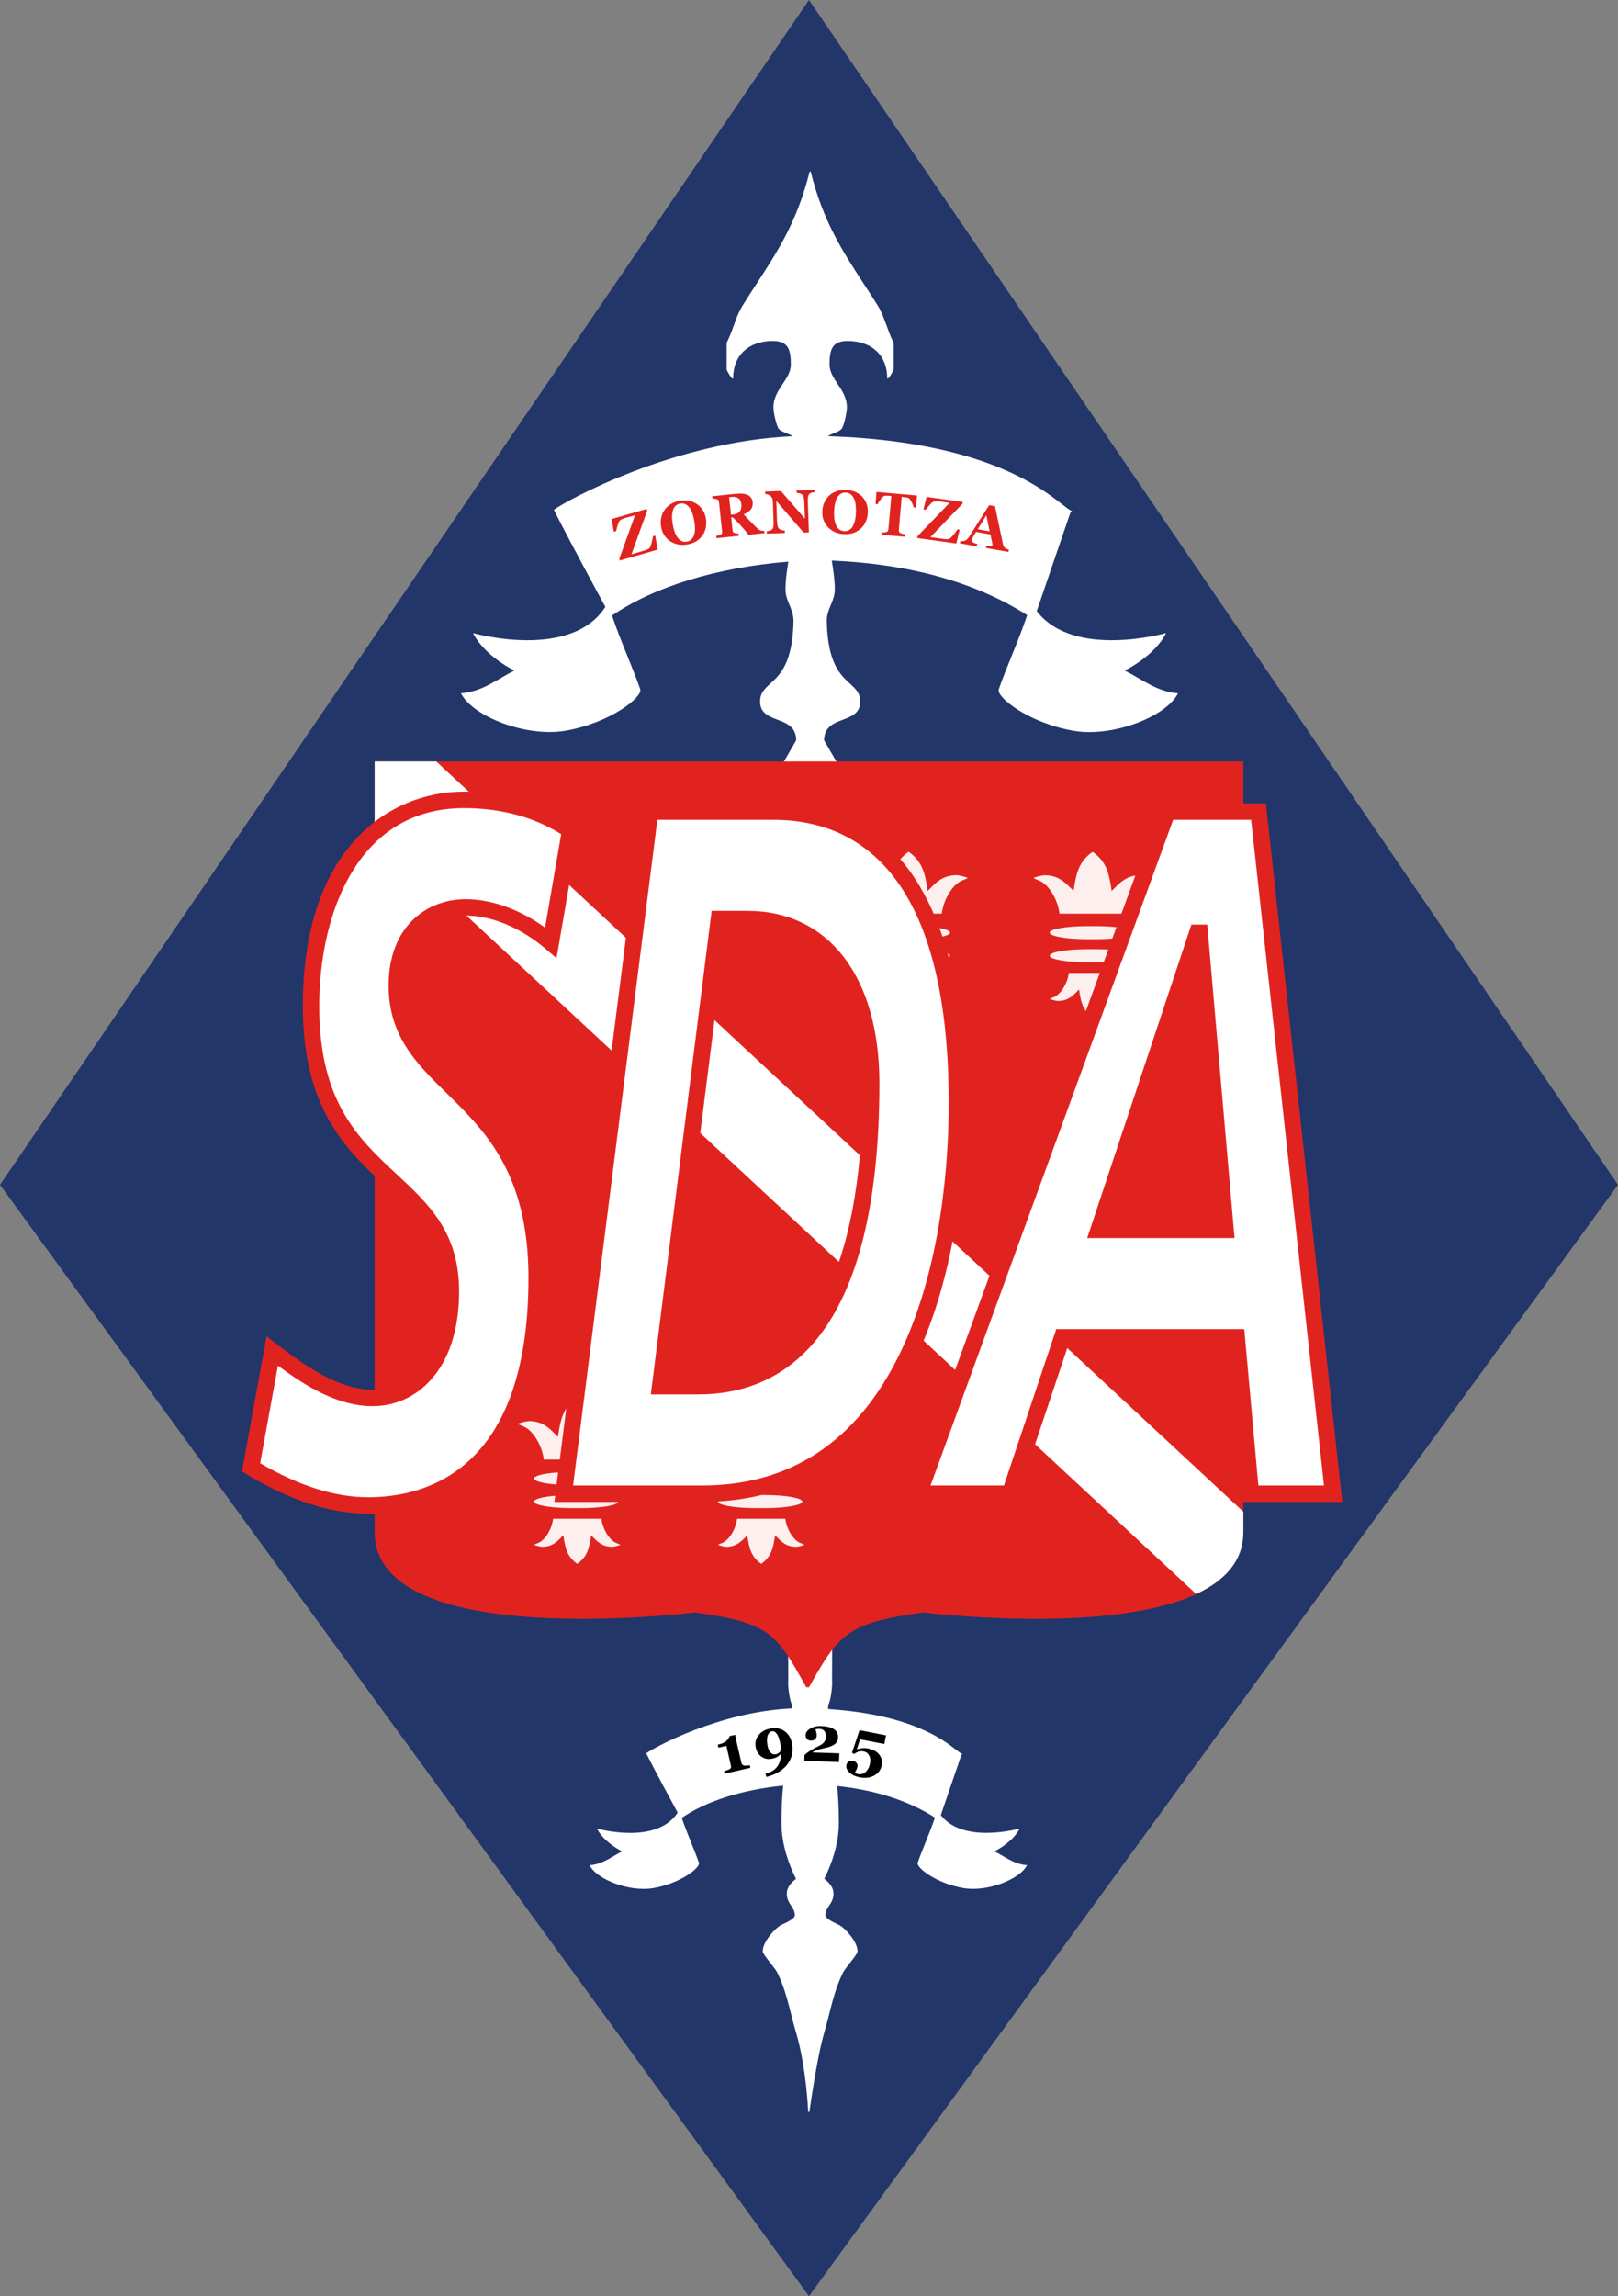
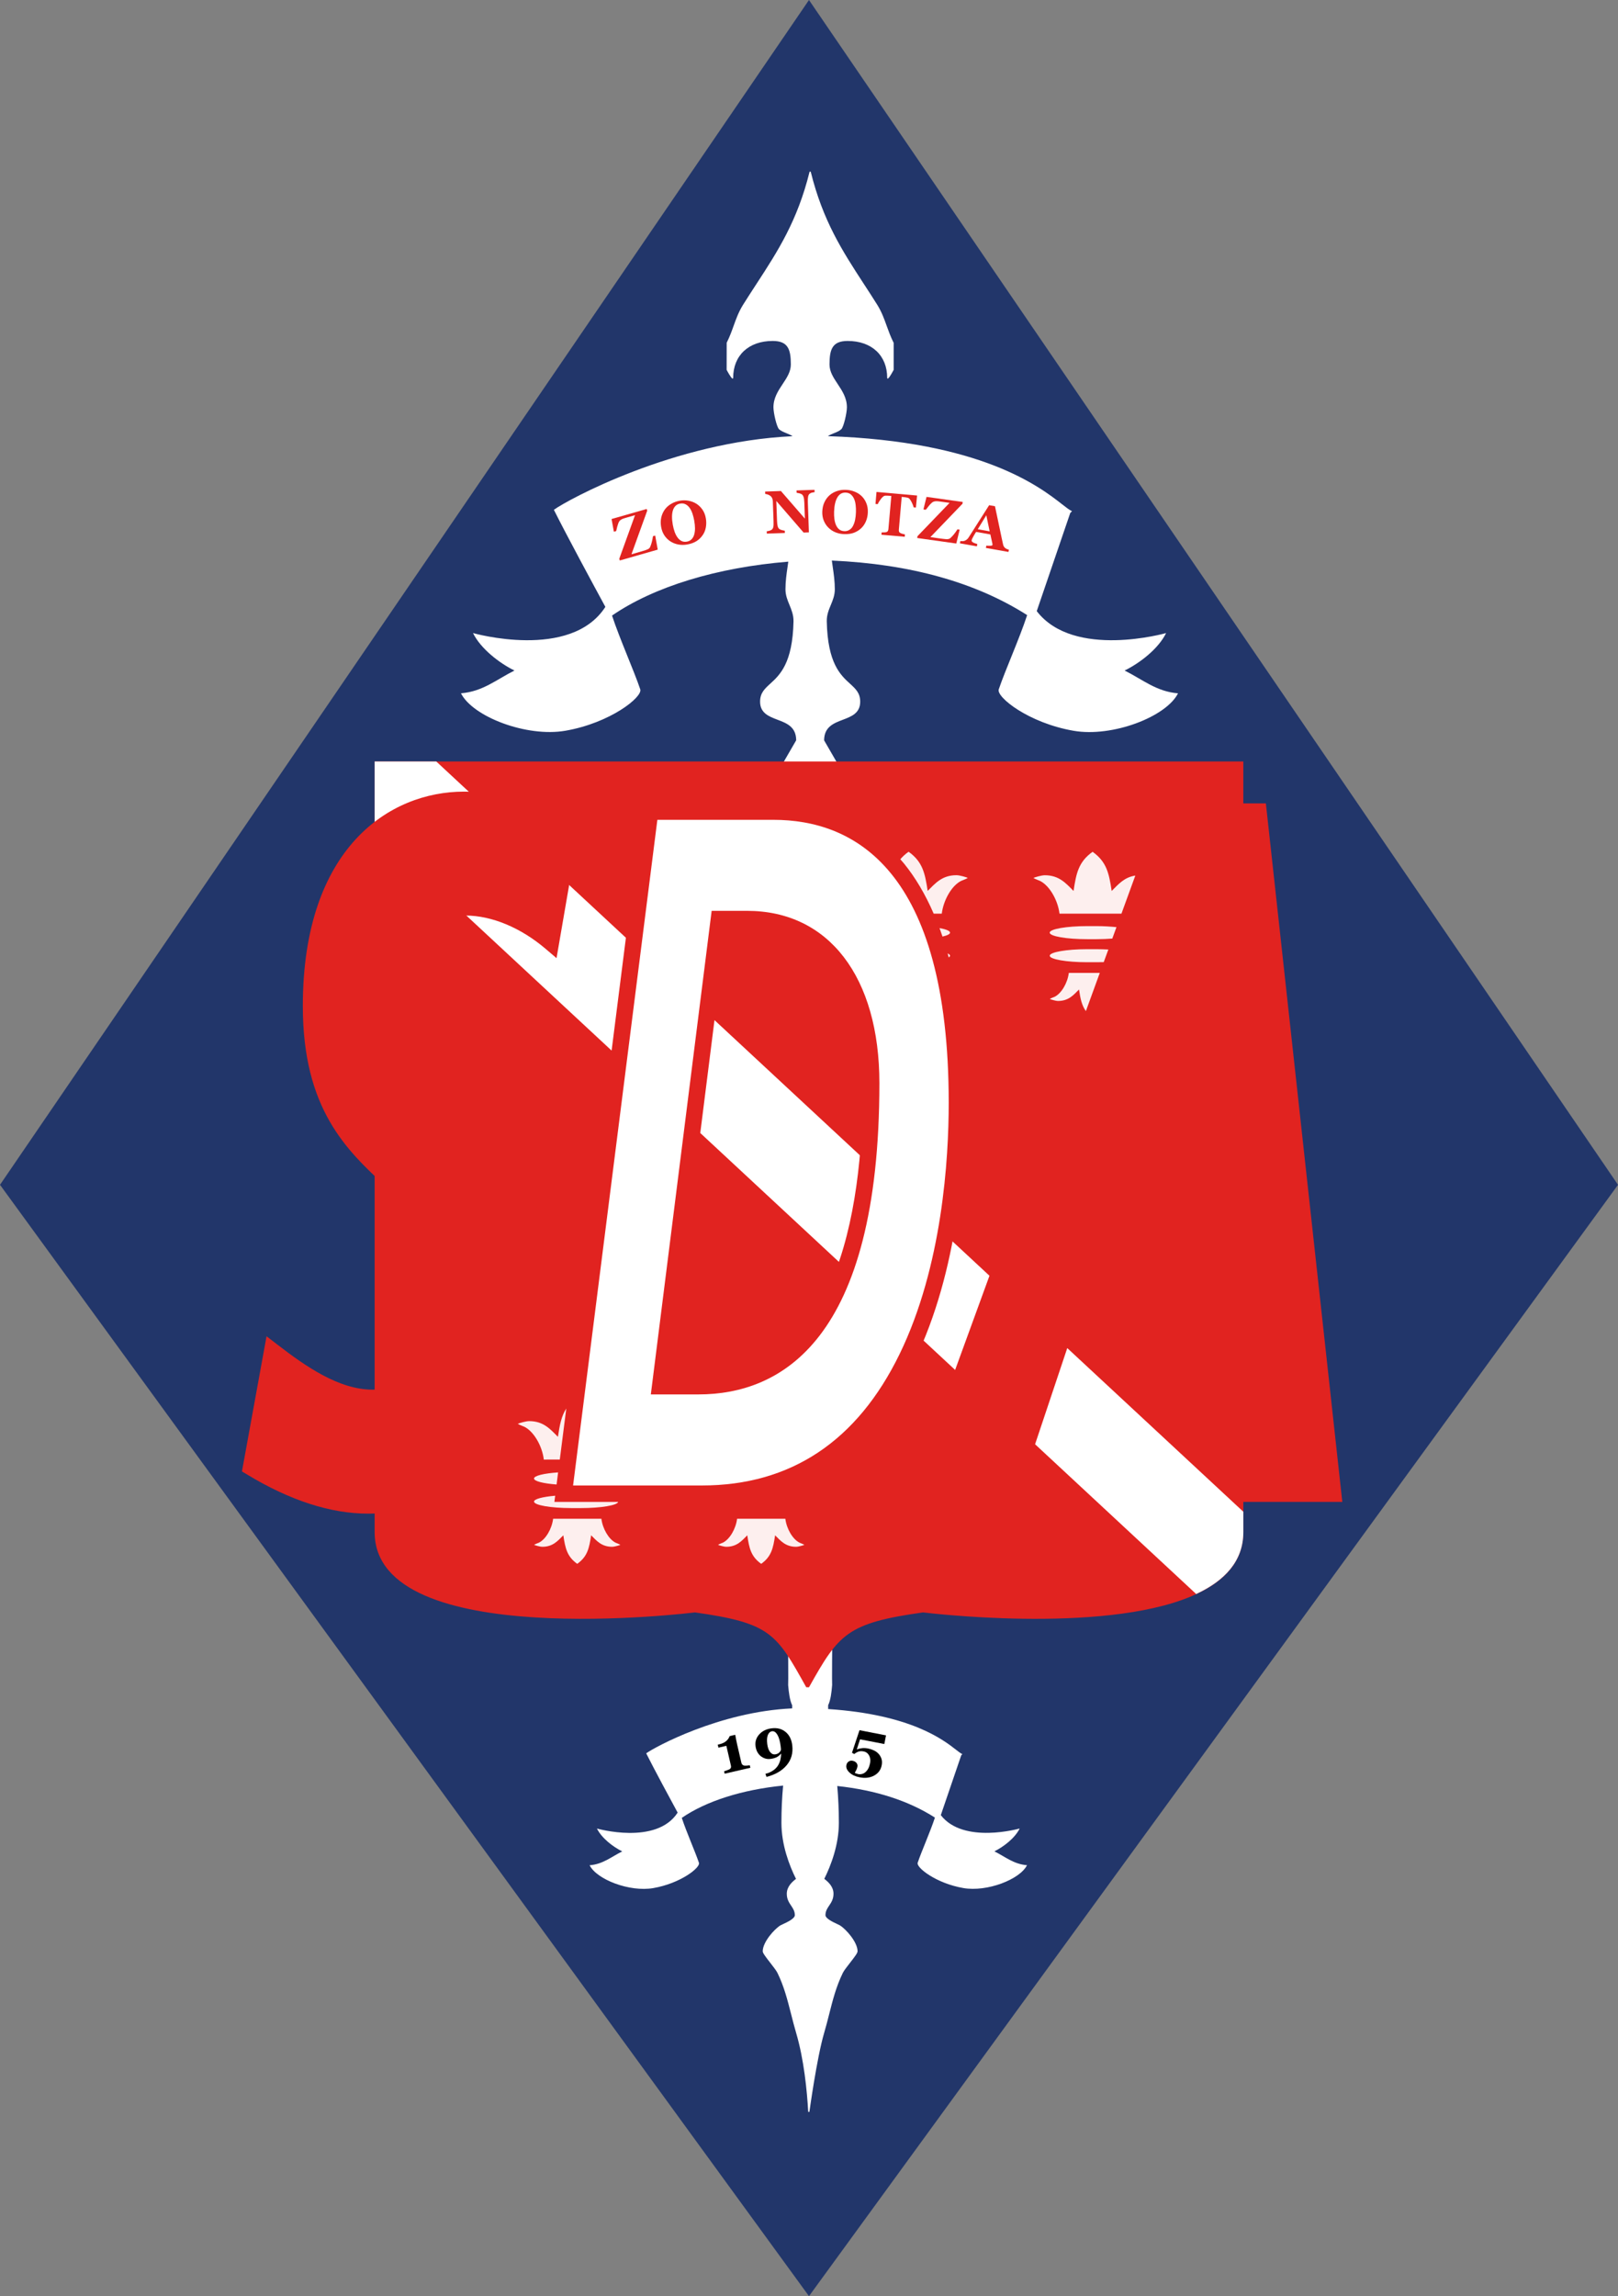
<svg xmlns="http://www.w3.org/2000/svg" xmlns:ns1="http://sodipodi.sourceforge.net/DTD/sodipodi-0.dtd" xmlns:ns2="http://www.inkscape.org/namespaces/inkscape" viewBox="15.17 21.99 533.48 756.95" fill="none" version="1.1" id="svg275" ns1:docname="Logo SD Amorebieta.svg" ns2:version="1.2 (dc2aeda, 2022-05-15)">
  <rect x="15.17" y="21.99" width="533.48" height="756.95" fill="#808080" stroke="none" />
  <g id="g1236">
    <path d="M 281.904,21.99 548.653,412.576 281.904,778.942 15.17,412.576 Z" fill="#22366a" id="path182" style="stroke-width:0.151" />
  </g>
  <defs id="defs273" />
  <g id="g1330">
    <path d="m 385.982,243.039 c 4.959,-2.433 11.142,-7.16 13.668,-12.351 0,0 -30.436,8.678 -42.648,-7.237 l 11.05,-32.358 0.588,-0.588 -0.232,-0.109 c -0.713,-0.356 -1.705,-1.115 -3.053,-2.169 -7.345,-5.734 -26.623,-20.781 -77.221,-22.455 0.573,-0.387 1.286,-0.682 1.983,-0.961 0.977,-0.387 1.891,-0.775 2.479,-1.363 0.744,-0.744 1.814,-5.3 1.814,-7.191 0,-3.084 -1.55,-5.424 -3.053,-7.687 -1.379,-2.077 -2.681,-4.044 -2.681,-6.431 0,-5.021 0.945,-7.749 5.982,-7.749 7.919,0 13.033,4.774 13.033,12.165 v 0.077 l 0.093,0.155 h 0.108 c 0.419,0 1.937,-2.852 1.937,-2.883 v -8.818 l -0.016,-0.093 c -1.023,-2.046 -1.673,-3.874 -2.309,-5.64 -0.806,-2.247 -1.566,-4.37 -2.991,-6.726 -1.55,-2.479 -3.099,-4.866 -4.602,-7.16 -6.912,-10.616 -13.436,-20.657 -17.435,-36.883 h -0.372 c -3.998,16.225 -10.522,26.267 -17.434,36.883 -1.503,2.309 -3.053,4.68 -4.603,7.16 -1.425,2.356 -2.184,4.479 -2.99,6.726 -0.635,1.767 -1.287,3.595 -2.309,5.64 l -0.015,8.911 c 0,0.031 1.519,2.883 1.937,2.883 l 0.14,-0.016 0.077,-0.171 v -0.046 c 0,-7.392 5.114,-12.165 13.033,-12.165 5.021,0 5.982,2.728 5.982,7.749 0,2.387 -1.302,4.354 -2.681,6.431 -1.503,2.262 -3.053,4.603 -3.053,7.687 0,1.906 1.07,6.447 1.814,7.191 0.588,0.588 1.519,0.961 2.479,1.363 0.713,0.295 1.441,0.589 2.015,0.977 -39.238,1.813 -74.323,21.076 -78.57,24.175 l -0.124,0.093 0.062,0.14 c 4.044,8.104 13.187,25.012 16.907,31.862 -11.468,17.806 -43.64,8.631 -43.64,8.631 2.541,5.176 8.709,9.918 13.668,12.351 -5.95,2.976 -10.475,6.943 -17.635,7.501 3.859,7.718 21.618,14.551 34.403,12.351 14.83,-2.557 25.585,-11.142 24.702,-13.668 -2.108,-6.245 -6.726,-16.504 -9.299,-24.3 13.87,-9.562 34.667,-15.869 58.114,-17.775 -0.077,0.589 -0.155,1.162 -0.248,1.767 -0.341,2.325 -0.682,4.727 -0.682,7.33 0,1.968 0.666,3.595 1.317,5.16 0.666,1.627 1.364,3.316 1.333,5.424 -0.279,13.808 -4.541,17.697 -7.656,20.534 -1.875,1.72 -3.363,3.068 -3.363,5.935 0,3.781 2.914,4.881 5.719,5.951 3.021,1.146 6.167,2.325 6.183,6.787 l -4.835,8.353 c -0.791,1.642 0.14,95.074 1.348,207.798 0.558,52.566 1.007,94.083 0.837,95.306 0.201,2.356 0.511,4.975 1.317,6.649 v 1.038 c -23.974,1.085 -45.421,12.847 -48.025,14.753 l -0.093,0.062 0.047,0.093 c 2.479,4.959 8.058,15.28 10.321,19.449 -7.004,10.848 -26.608,5.254 -26.608,5.254 1.55,3.161 5.316,6.044 8.337,7.531 -3.626,1.813 -6.384,4.231 -10.754,4.572 2.355,4.711 13.187,8.879 20.982,7.531 9.051,-1.565 15.606,-6.787 15.063,-8.337 -1.286,-3.812 -4.091,-10.058 -5.656,-14.815 8.058,-5.548 19.944,-9.299 33.412,-10.647 -0.372,3.983 -0.558,8.059 -0.558,12.289 0,7.253 2.588,14.025 4.804,18.473 -1.441,1.1 -3.037,2.65 -3.037,4.912 0,1.767 0.729,2.867 1.425,3.905 0.635,0.945 1.224,1.829 1.224,3.146 0,1.131 -2.526,2.309 -3.89,2.944 -0.356,0.171 -0.666,0.31 -0.868,0.419 -1.999,1.224 -5.827,5.5 -5.827,8.541 0,0.569 0.945,1.825 2.51,3.828 0.992,1.269 2.015,2.585 2.356,3.312 2.154,4.39 3.285,8.853 4.494,13.574 0.512,2.017 1.039,4.112 1.674,6.248 2.573,8.754 3.564,18.955 3.967,25.97 l 0.387,0.02 c 0.031,-0.172 2.449,-17.838 4.851,-25.99 0.635,-2.155 1.162,-4.231 1.673,-6.248 1.193,-4.721 2.34,-9.17 4.494,-13.574 0.341,-0.727 1.364,-2.043 2.356,-3.312 1.566,-2.003 2.51,-3.26 2.51,-3.828 0,-3.041 -3.827,-7.317 -5.827,-8.557 -0.202,-0.108 -0.511,-0.248 -0.867,-0.419 -1.364,-0.635 -3.89,-1.813 -3.89,-2.944 0,-1.318 0.589,-2.216 1.224,-3.146 0.698,-1.053 1.425,-2.138 1.425,-3.905 0,-2.262 -1.596,-3.812 -3.037,-4.912 2.201,-4.448 4.805,-11.22 4.805,-18.473 0,-4.169 -0.186,-8.198 -0.527,-12.134 12.629,1.364 23.447,4.82 32.202,10.414 -1.565,4.758 -4.401,11.065 -5.687,14.893 -0.542,1.55 6.013,6.772 15.063,8.338 7.795,1.348 18.627,-2.82 20.983,-7.532 -4.37,-0.34 -7.129,-2.758 -10.755,-4.571 3.021,-1.488 6.787,-4.37 8.337,-7.532 0,0 -18.534,5.285 -26.004,-4.401 l 6.741,-19.743 0.372,-0.372 -0.171,-0.077 c -0.434,-0.217 -1.039,-0.682 -1.86,-1.317 -4.231,-3.316 -14.986,-11.685 -42.229,-13.467 v -1.255 c 0.822,-1.674 1.131,-4.293 1.318,-6.68 -0.155,-1.178 0.279,-42.678 0.836,-95.213 1.209,-112.74 2.139,-206.218 1.333,-207.86 l -4.819,-8.338 c 0.031,-4.463 3.161,-5.64 6.183,-6.787 2.805,-1.069 5.718,-2.154 5.718,-5.951 0,-2.867 -1.488,-4.215 -3.363,-5.935 -3.115,-2.836 -7.377,-6.725 -7.656,-20.534 -0.047,-2.107 0.651,-3.796 1.332,-5.423 0.651,-1.566 1.318,-3.193 1.318,-5.161 0,-2.588 -0.341,-5.005 -0.682,-7.33 -0.108,-0.729 -0.201,-1.426 -0.294,-2.139 25.771,1.116 47.405,7.16 64.39,17.976 -2.557,7.811 -7.237,18.179 -9.36,24.47 -0.883,2.541 9.856,11.111 24.702,13.668 12.785,2.201 30.544,-4.633 34.403,-12.351 -7.129,-0.573 -11.638,-4.54 -17.605,-7.516 z" fill="#ffffff" id="path186" style="stroke-width:0.151" />
    <g id="g594">
      <path d="m 262.579,604.754 -8.477,1.952 -0.186,-0.79 c 0.202,-0.062 0.527,-0.171 0.945,-0.325 0.434,-0.155 0.728,-0.279 0.883,-0.372 0.186,-0.124 0.325,-0.263 0.403,-0.465 0.077,-0.186 0.093,-0.434 0.016,-0.713 l -1.503,-6.524 -2.604,0.604 -0.232,-0.977 0.557,-0.139 c 0.604,-0.14 1.101,-0.326 1.503,-0.558 0.403,-0.233 0.729,-0.465 0.977,-0.729 0.248,-0.263 0.449,-0.511 0.588,-0.759 0.14,-0.248 0.248,-0.465 0.326,-0.651 l 1.813,-0.419 c 0.077,0.45 0.186,0.977 0.294,1.581 0.124,0.604 0.233,1.131 0.341,1.612 l 1.394,6.028 c 0.062,0.248 0.155,0.449 0.31,0.604 0.155,0.155 0.341,0.263 0.558,0.309 0.202,0.047 0.512,0.047 0.945,0.016 0.434,-0.031 0.744,-0.062 0.961,-0.093" fill="#000000" id="path188" style="stroke-width:0.151" />
      <path fill-rule="evenodd" clip-rule="evenodd" d="m 276.386,597.33 c 0.31,2.541 -0.295,4.727 -1.814,6.555 -1.519,1.829 -3.734,3.131 -6.663,3.874 l -0.372,-1.007 1.085,-0.326 c 0.821,-0.356 1.503,-0.759 2.015,-1.209 0.511,-0.45 0.93,-0.961 1.224,-1.519 0.309,-0.573 0.527,-1.162 0.651,-1.767 0.124,-0.604 0.202,-1.224 0.217,-1.86 -0.542,0.62 -1.1,1.039 -1.658,1.287 -0.558,0.232 -1.193,0.403 -1.906,0.48 -0.604,0.078 -1.178,0.031 -1.736,-0.155 -0.558,-0.171 -1.038,-0.45 -1.488,-0.806 -0.434,-0.372 -0.806,-0.837 -1.1,-1.394 -0.295,-0.574 -0.481,-1.193 -0.558,-1.891 -0.186,-1.472 0.232,-2.758 1.24,-3.859 1.008,-1.116 2.371,-1.767 4.06,-1.983 1.829,-0.233 3.363,0.17 4.587,1.178 1.256,1.023 1.983,2.479 2.216,4.401 z m -3.75,1.053 c -0.016,-0.093 -0.016,-0.217 -0.031,-0.356 -0.016,-0.14 -0.031,-0.278 -0.047,-0.403 -0.201,-1.673 -0.573,-2.929 -1.084,-3.766 -0.512,-0.852 -1.085,-1.224 -1.72,-1.146 -0.62,0.077 -1.085,0.48 -1.395,1.209 -0.309,0.729 -0.372,1.72 -0.217,3.006 0.14,1.116 0.45,1.983 0.914,2.604 0.481,0.62 1.039,0.883 1.674,0.806 0.403,-0.046 0.774,-0.171 1.084,-0.372 0.325,-0.201 0.604,-0.542 0.837,-1.023 0,-0.031 -0.015,-0.093 -0.015,-0.171 0.03,-0.139 0.03,-0.248 0,-0.387 z" fill="#000000" id="path190" style="stroke-width:0.151" />
-       <path d="m 291.793,602.879 -11.421,-0.403 0.062,-1.906 c 0.512,-0.496 1.069,-0.93 1.689,-1.333 0.604,-0.403 1.224,-0.744 1.844,-1.054 0.666,-0.325 1.224,-0.604 1.674,-0.852 0.449,-0.263 0.805,-0.527 1.069,-0.821 0.263,-0.264 0.45,-0.558 0.573,-0.883 0.124,-0.326 0.186,-0.682 0.202,-1.085 0.031,-0.899 -0.155,-1.55 -0.558,-1.968 -0.403,-0.419 -0.961,-0.651 -1.658,-0.666 -0.217,-0.015 -0.419,0 -0.62,0.031 -0.186,0.016 -0.387,0.077 -0.604,0.155 0.093,0.325 0.186,0.651 0.279,0.992 0.093,0.341 0.124,0.713 0.108,1.131 -0.015,0.496 -0.217,0.899 -0.573,1.178 -0.372,0.279 -0.837,0.419 -1.379,0.403 -0.527,-0.016 -0.945,-0.202 -1.256,-0.558 -0.294,-0.356 -0.434,-0.775 -0.418,-1.271 0.03,-0.852 0.557,-1.581 1.58,-2.17 1.023,-0.588 2.247,-0.867 3.673,-0.806 1.658,0.062 2.991,0.387 3.983,0.992 1.008,0.605 1.488,1.535 1.441,2.805 -0.015,0.651 -0.171,1.178 -0.465,1.565 -0.279,0.387 -0.698,0.729 -1.224,1.008 -0.48,0.263 -1.007,0.465 -1.596,0.62 -0.573,0.155 -1.193,0.31 -1.844,0.45 -0.698,0.155 -1.318,0.31 -1.845,0.496 -0.511,0.186 -0.976,0.403 -1.394,0.651 v 0.124 l 8.802,0.31" fill="#000000" id="path192" style="stroke-width:0.151" />
      <path d="m 304.729,600.027 c 0.45,0.45 0.791,0.992 1.039,1.658 0.232,0.651 0.279,1.41 0.108,2.262 -0.294,1.519 -1.131,2.65 -2.495,3.379 -1.363,0.744 -2.96,0.93 -4.788,0.573 -1.41,-0.279 -2.541,-0.806 -3.363,-1.596 -0.821,-0.791 -1.162,-1.596 -0.992,-2.433 0.093,-0.496 0.325,-0.868 0.713,-1.147 0.387,-0.279 0.837,-0.372 1.364,-0.263 0.542,0.108 0.961,0.341 1.256,0.713 0.294,0.356 0.403,0.79 0.294,1.271 -0.062,0.341 -0.202,0.713 -0.387,1.1 -0.202,0.387 -0.356,0.682 -0.481,0.883 0.155,0.093 0.341,0.171 0.558,0.248 0.217,0.077 0.419,0.14 0.604,0.171 0.387,0.077 0.791,0.062 1.209,-0.046 0.419,-0.093 0.791,-0.295 1.116,-0.573 0.387,-0.326 0.713,-0.744 0.977,-1.24 0.263,-0.496 0.45,-1.084 0.588,-1.751 0.186,-0.977 0.078,-1.829 -0.325,-2.541 -0.403,-0.729 -1.007,-1.178 -1.829,-1.333 -0.635,-0.124 -1.209,-0.093 -1.689,0.077 -0.481,0.171 -0.945,0.434 -1.364,0.791 l -0.76,-0.419 2.48,-7.439 8.74,1.704 -0.557,2.852 -7.997,-1.55 -1.085,3.332 c 0.419,-0.171 0.945,-0.295 1.566,-0.387 0.635,-0.109 1.332,-0.078 2.138,0.077 0.62,0.124 1.209,0.31 1.767,0.558 0.573,0.232 1.1,0.588 1.596,1.069 z" fill="#000000" id="path194" style="stroke-width:0.151" />
    </g>
    <g id="g604">
      <path d="m 231.198,198.547 0.837,4.633 -12.506,3.58 -0.171,-0.573 5.191,-14.366 -2.913,0.837 c -0.589,0.171 -1.023,0.31 -1.271,0.419 -0.248,0.108 -0.481,0.248 -0.682,0.419 -0.248,0.17 -0.465,0.526 -0.666,1.053 -0.202,0.512 -0.434,1.364 -0.682,2.511 l -0.759,0.217 -0.76,-4.184 11.576,-3.316 0.171,0.573 -5.191,14.366 3.347,-0.961 c 1.054,-0.31 1.751,-0.542 2.108,-0.728 0.356,-0.202 0.588,-0.434 0.697,-0.698 0.233,-0.527 0.434,-1.1 0.574,-1.704 0.155,-0.605 0.279,-1.24 0.372,-1.876" fill="#e12320" id="path196" style="stroke-width:0.151" />
      <path fill-rule="evenodd" clip-rule="evenodd" d="m 244.787,188.056 c 0.775,0.496 1.441,1.147 1.999,1.953 0.557,0.806 0.93,1.767 1.115,2.882 0.171,0.992 0.171,1.968 0,2.929 -0.171,0.961 -0.511,1.814 -1.038,2.573 -0.542,0.791 -1.224,1.457 -2.046,1.984 -0.821,0.527 -1.86,0.899 -3.084,1.115 -0.992,0.171 -1.968,0.171 -2.899,0 -0.945,-0.171 -1.798,-0.511 -2.588,-1.007 -0.775,-0.496 -1.441,-1.147 -1.983,-1.937 -0.543,-0.806 -0.914,-1.736 -1.1,-2.821 -0.202,-1.116 -0.186,-2.154 0.031,-3.131 0.217,-0.977 0.62,-1.86 1.162,-2.619 0.543,-0.744 1.24,-1.379 2.093,-1.875 0.852,-0.512 1.782,-0.852 2.805,-1.039 1.023,-0.186 1.999,-0.186 2.96,0 0.945,0.186 1.814,0.512 2.573,0.992 z m -0.744,10.213 c 0.186,-0.635 0.279,-1.333 0.279,-2.092 0,-0.76 -0.093,-1.612 -0.248,-2.541 -0.14,-0.791 -0.341,-1.55 -0.573,-2.278 -0.248,-0.729 -0.543,-1.364 -0.93,-1.906 -0.372,-0.542 -0.821,-0.945 -1.348,-1.209 -0.511,-0.279 -1.116,-0.356 -1.798,-0.233 -1.162,0.202 -1.937,0.914 -2.356,2.123 -0.403,1.209 -0.434,2.805 -0.077,4.82 0.155,0.852 0.356,1.642 0.62,2.387 0.263,0.728 0.588,1.363 0.976,1.875 0.387,0.527 0.837,0.899 1.333,1.146 0.496,0.233 1.069,0.295 1.72,0.186 0.635,-0.108 1.146,-0.372 1.55,-0.775 0.387,-0.403 0.682,-0.899 0.852,-1.503 z" fill="#e12320" id="path198" style="stroke-width:0.151" />
-       <path fill-rule="evenodd" clip-rule="evenodd" d="m 267.276,197.726 -5.285,0.558 c -1.054,-1.302 -1.937,-2.34 -2.635,-3.099 -0.682,-0.759 -1.534,-1.642 -2.557,-2.634 l -0.543,0.062 0.434,4.184 c 0.03,0.233 0.093,0.434 0.186,0.573 0.108,0.155 0.294,0.264 0.542,0.356 0.124,0.047 0.325,0.078 0.589,0.109 0.263,0.03 0.496,0.03 0.698,0.03 l 0.077,0.76 -7.345,0.775 -0.077,-0.76 c 0.186,-0.046 0.434,-0.093 0.728,-0.155 0.31,-0.077 0.527,-0.14 0.651,-0.202 0.232,-0.124 0.387,-0.279 0.449,-0.449 0.062,-0.171 0.093,-0.372 0.062,-0.62 l -1.023,-9.732 c -0.031,-0.232 -0.077,-0.419 -0.171,-0.573 -0.093,-0.155 -0.279,-0.264 -0.558,-0.356 -0.217,-0.062 -0.465,-0.108 -0.759,-0.14 -0.279,-0.031 -0.512,-0.046 -0.682,-0.062 l -0.078,-0.759 7.734,-0.806 c 1.72,-0.186 3.068,-0.047 4.013,0.403 0.961,0.45 1.488,1.209 1.612,2.309 0.093,0.961 -0.093,1.767 -0.589,2.417 -0.496,0.635 -1.286,1.193 -2.386,1.643 0.496,0.527 1.084,1.131 1.736,1.829 0.666,0.697 1.364,1.394 2.077,2.107 0.232,0.233 0.527,0.512 0.914,0.852 0.387,0.326 0.713,0.512 0.992,0.574 0.155,0.031 0.341,0.046 0.573,0.061 0.233,0 0.403,0.016 0.496,0 z m -7.687,-9.561 c -0.093,-0.914 -0.434,-1.566 -0.992,-1.937 -0.558,-0.372 -1.302,-0.512 -2.262,-0.403 l -0.76,0.077 0.604,5.78 0.744,-0.077 c 0.945,-0.093 1.658,-0.434 2.139,-0.977 0.465,-0.557 0.635,-1.379 0.527,-2.463 z" fill="#e12320" id="path200" style="stroke-width:0.151" />
      <path d="m 283.764,184.228 c -0.186,0.031 -0.434,0.062 -0.775,0.14 -0.341,0.062 -0.635,0.202 -0.899,0.419 -0.232,0.186 -0.403,0.496 -0.48,0.93 -0.077,0.434 -0.108,1.054 -0.077,1.875 l 0.341,9.903 -1.736,0.062 -9.004,-10.415 0.233,6.509 c 0.03,0.806 0.108,1.425 0.217,1.844 0.124,0.419 0.309,0.713 0.558,0.899 0.186,0.14 0.465,0.248 0.852,0.356 0.387,0.108 0.697,0.155 0.93,0.186 l 0.031,0.759 -5.951,0.202 -0.031,-0.759 c 0.248,-0.031 0.543,-0.078 0.868,-0.171 0.325,-0.093 0.604,-0.217 0.821,-0.387 0.248,-0.202 0.403,-0.481 0.481,-0.868 0.093,-0.387 0.108,-1.038 0.077,-1.937 l -0.233,-6.555 c -0.015,-0.326 -0.077,-0.635 -0.186,-0.914 -0.108,-0.295 -0.279,-0.527 -0.496,-0.729 -0.232,-0.217 -0.511,-0.372 -0.806,-0.496 -0.294,-0.124 -0.635,-0.217 -1.023,-0.263 l -0.031,-0.775 5.207,-0.186 7.903,9.113 -0.186,-5.254 c -0.031,-0.837 -0.108,-1.457 -0.233,-1.845 -0.124,-0.403 -0.31,-0.697 -0.558,-0.899 -0.186,-0.14 -0.48,-0.264 -0.852,-0.356 -0.372,-0.093 -0.682,-0.155 -0.899,-0.186 l -0.031,-0.76 5.935,-0.202" fill="#e12320" id="path202" style="stroke-width:0.151" />
      <path fill-rule="evenodd" clip-rule="evenodd" d="m 299.276,185.545 c 0.666,0.651 1.178,1.425 1.535,2.325 0.372,0.899 0.542,1.921 0.496,3.053 -0.031,1.008 -0.233,1.968 -0.604,2.867 -0.372,0.899 -0.883,1.673 -1.55,2.309 -0.698,0.666 -1.503,1.162 -2.418,1.519 -0.914,0.341 -1.999,0.496 -3.254,0.45 -1.007,-0.031 -1.952,-0.233 -2.836,-0.589 -0.883,-0.356 -1.658,-0.867 -2.325,-1.534 -0.651,-0.635 -1.162,-1.41 -1.535,-2.309 -0.372,-0.899 -0.526,-1.89 -0.496,-2.975 0.047,-1.131 0.264,-2.154 0.682,-3.053 0.419,-0.914 0.976,-1.689 1.689,-2.325 0.697,-0.62 1.503,-1.084 2.433,-1.394 0.93,-0.325 1.921,-0.465 2.959,-0.419 1.039,0.031 1.999,0.233 2.899,0.604 0.899,0.341 1.673,0.837 2.324,1.472 z m -2.867,9.825 c 0.31,-0.588 0.543,-1.24 0.698,-1.999 0.155,-0.744 0.248,-1.597 0.279,-2.526 0.031,-0.806 0,-1.581 -0.093,-2.34 -0.077,-0.76 -0.248,-1.441 -0.511,-2.046 -0.264,-0.604 -0.62,-1.085 -1.07,-1.472 -0.449,-0.372 -1.023,-0.573 -1.704,-0.604 -1.178,-0.046 -2.092,0.481 -2.743,1.581 -0.651,1.1 -1.007,2.665 -1.084,4.696 -0.031,0.867 0,1.689 0.108,2.464 0.108,0.775 0.294,1.457 0.557,2.03 0.279,0.589 0.62,1.054 1.07,1.395 0.434,0.34 0.976,0.511 1.642,0.542 0.651,0.031 1.209,-0.124 1.674,-0.434 0.511,-0.295 0.899,-0.729 1.178,-1.287 z" fill="#e12320" id="path204" style="stroke-width:0.151" />
      <path d="m 317.159,189.311 -0.744,-0.062 c -0.155,-0.604 -0.419,-1.271 -0.806,-1.983 -0.387,-0.713 -0.759,-1.116 -1.131,-1.193 -0.201,-0.046 -0.465,-0.093 -0.759,-0.14 -0.31,-0.046 -0.558,-0.077 -0.791,-0.093 l -0.449,-0.046 -0.945,10.832 c -0.016,0.233 0,0.45 0.077,0.635 0.062,0.186 0.217,0.341 0.465,0.465 0.14,0.077 0.372,0.155 0.682,0.248 0.309,0.093 0.573,0.155 0.79,0.202 l -0.062,0.76 -7.687,-0.666 0.062,-0.76 c 0.186,0 0.45,0 0.791,-0.015 0.341,-0.016 0.588,-0.031 0.713,-0.077 0.263,-0.078 0.45,-0.202 0.542,-0.372 0.093,-0.171 0.155,-0.372 0.186,-0.62 l 0.961,-10.941 -0.45,-0.046 c -0.217,-0.015 -0.481,-0.031 -0.79,-0.046 -0.31,0 -0.558,0 -0.775,0 -0.387,0.015 -0.822,0.341 -1.333,0.976 -0.496,0.635 -0.883,1.24 -1.131,1.814 l -0.744,-0.062 0.34,-3.952 13.374,1.178" fill="#e12320" id="path206" style="stroke-width:0.151" />
      <path d="m 331.588,196.594 -1.116,4.572 -12.878,-1.814 0.077,-0.588 10.584,-11.003 -3.006,-0.419 c -0.604,-0.093 -1.054,-0.124 -1.333,-0.124 -0.279,0 -0.542,0.031 -0.79,0.108 -0.295,0.062 -0.635,0.295 -1.039,0.698 -0.403,0.387 -0.945,1.07 -1.658,2.015 l -0.79,-0.108 1.023,-4.138 11.933,1.673 -0.077,0.589 -10.584,11.003 3.456,0.48 c 1.085,0.155 1.829,0.218 2.216,0.186 0.403,-0.031 0.713,-0.155 0.93,-0.356 0.434,-0.387 0.837,-0.837 1.224,-1.318 0.387,-0.496 0.759,-1.007 1.1,-1.565" fill="#e12320" id="path208" style="stroke-width:0.151" />
      <path fill-rule="evenodd" clip-rule="evenodd" d="m 347.675,203.94 -7.439,-1.318 0.14,-0.744 c 0.356,0.031 0.775,0.047 1.256,0.031 0.48,-0.015 0.744,-0.108 0.759,-0.248 0.016,-0.046 0.016,-0.108 0.016,-0.171 0,-0.061 0,-0.155 -0.031,-0.279 l -0.666,-3.037 -4.711,-0.836 c -0.155,0.248 -0.325,0.527 -0.527,0.852 -0.186,0.325 -0.356,0.62 -0.496,0.883 -0.186,0.34 -0.309,0.588 -0.356,0.744 -0.046,0.155 -0.077,0.263 -0.093,0.325 -0.031,0.202 0.093,0.403 0.372,0.604 0.294,0.202 0.791,0.387 1.503,0.589 l -0.14,0.759 -5.595,-0.992 0.14,-0.744 c 0.217,0.031 0.45,0.031 0.729,0.031 0.279,-0.015 0.511,-0.046 0.682,-0.124 0.295,-0.109 0.543,-0.264 0.76,-0.45 0.232,-0.186 0.434,-0.434 0.604,-0.713 1.069,-1.674 2.123,-3.347 3.192,-5.021 1.07,-1.673 2.247,-3.533 3.533,-5.548 l 1.922,0.341 c 0.713,3.316 1.255,5.935 1.658,7.857 0.387,1.922 0.744,3.518 1.023,4.789 0.046,0.202 0.124,0.403 0.217,0.589 0.093,0.171 0.263,0.356 0.465,0.542 0.155,0.14 0.356,0.248 0.589,0.341 0.232,0.093 0.434,0.171 0.635,0.217 z m -6.199,-6.788 -1.1,-5.3 -2.821,4.603 z" fill="#e12320" id="path210" style="stroke-width:0.151" />
    </g>
    <g id="g1240">
      <path d="M 425.113,273.025 V 527.067 c 0,10.119 -6.85,16.799 -17.062,21.122 -29.878,12.707 -88.534,5.347 -88.534,5.347 -25.074,3.533 -27.755,7.051 -37.611,24.686 h -0.899 c -9.841,-17.635 -11.622,-21.153 -36.697,-24.686 0,0 -105.612,13.234 -105.612,-26.469 V 273.025" fill="#e12320" id="path212" style="stroke-width:0.151" />
      <path id="rect1132" style="fill:#ffffff;fill-opacity:1;stroke-linecap:round;stroke-linejoin:round" d="M -105.553 287.469 L -122.166 302.911 L -122.166 672.713 C -112.627 676.61 -103.661 676.745 -96.632 670.211 L -91.716 665.642 L -91.716 302.356 L -105.553 287.469 z " transform="rotate(-47.093)" />
    </g>
    <g id="g1063">
      <g id="g1053">
        <path id="path609" style="stroke-width:0.151;fill:#e12320;fill-opacity:1" d="M 168.125 282.959 C 143.625 282.959 115.016 301.462 115.016 353.641 C 115.016 387.688 129.506 401.155 142.291 413.041 C 152.395 422.448 161.135 430.567 161.135 447.707 C 161.135 463.839 154.007 480.111 138.076 480.111 C 126.887 480.111 115.946 472.425 106.586 465.219 L 103.053 462.508 L 94.947 507.061 L 96.543 508.021 C 110.708 516.622 124.159 520.977 136.51 520.977 C 154.052 520.977 194.84 513.398 194.855 443.197 C 194.855 406.547 179.018 391.005 166.295 378.529 C 156.485 368.906 148.738 361.313 148.738 346.869 C 148.738 324.461 166.652 323.811 168.697 323.811 C 177.267 323.811 186.876 327.808 195.043 334.766 L 198.668 337.85 L 206.17 294.381 L 204.713 293.404 C 194.376 286.477 182.072 282.959 168.125 282.959 z " />
        <path id="path218" style="fill:#e12320;stroke-width:0.151;fill-opacity:1" d="M 227.153,286.834 197.973,517.117 h 48.613 c 31.521,0 55.093,-15.604 70.062,-46.381 14.583,-29.94 16.752,-66.22 16.752,-85.188 0,-35.86 -6.804,-62.422 -20.225,-78.941 -10.507,-12.94 -25.352,-19.773 -42.941,-19.773 z m 27.445,40.865 h 6.912 c 23.912,0 38.184,19.215 38.184,51.402 0,44.321 -9.421,97.15 -54.27,97.15 h -9.531 z" />
        <path id="path1032" style="stroke-width:0.151;fill:#e12320;fill-opacity:1" d="M 398.178 286.834 L 314.23 517.117 L 350.09 517.117 L 367.338 465.576 L 420.463 465.576 L 425.111 517.117 L 457.748 517.117 L 432.812 289.25 L 432.549 286.834 L 398.178 286.834 z " />
      </g>
      <g id="g1048">
-         <path d="m 100.946,504.348 c 12.708,7.439 24.672,11.22 35.566,11.22 19.759,0 52.907,-9.406 52.907,-72.34 0,-34.372 -14.319,-48.413 -26.934,-60.795 -9.871,-9.67 -19.185,-18.813 -19.185,-35.535 0,-19.681 12.754,-28.483 25.384,-28.483 8.554,0 17.899,3.379 26.206,9.376 l 5.315,-30.808 c -9.127,-5.687 -19.913,-8.586 -32.094,-8.586 -35.194,0 -47.685,35.163 -47.685,65.258 0,31.691 12.986,43.763 25.539,55.433 10.584,9.84 20.58,19.139 20.58,38.633 0,26.128 -14.303,37.828 -28.483,37.828 -11.421,0 -21.99,-6.477 -31.258,-13.358" fill="#ffffff" id="path216" style="stroke-width:0.151" />
        <path d="m 204.126,511.695 h 42.461 c 29.274,0 51.202,-14.582 65.196,-43.329 14.087,-28.964 16.194,-64.313 16.194,-82.816 0,-77.098 -31.397,-93.292 -57.757,-93.292 h -38.309 z m 41.299,-30.017 h -15.667 l 20.054,-159.418 h 11.7 c 26.887,0 43.609,21.773 43.609,56.827 -0.015,84.8 -32.466,102.59 -59.695,102.59 z" fill="#ffffff" id="path220" style="stroke-width:0.151" />
-         <path d="m 430.073,511.695 h 21.634 L 427.686,292.258 h -25.709 l -79.995,219.437 h 24.206 l 17.248,-51.542 h 61.987 z m -7.857,-81.56 h -48.582 l 34.356,-103.349 h 5.222 z" fill="#ffffff" id="path224" style="stroke-width:0.151" />
      </g>
    </g>
    <g id="g1078">
      <path opacity="0.922" d="m 373.619,339.197 h 3.084 c 0.806,0 1.612,-0.016 2.387,-0.031 l 1.519,-4.153 c -1.224,-0.062 -2.526,-0.108 -3.89,-0.108 h -3.084 c -6.819,0 -12.351,0.961 -12.351,2.154 0,1.178 5.517,2.139 12.336,2.139 z" fill="#ffffff" id="path236" style="stroke-width:0.001" />
      <path opacity="0.922" d="m 373.618,327.295 c -6.819,0 -12.351,0.961 -12.351,2.154 0,1.193 5.533,2.154 12.351,2.154 h 3.084 c 1.86,0 3.626,-0.077 5.207,-0.201 l 1.379,-3.766 c -1.906,-0.202 -4.169,-0.341 -6.586,-0.341" fill="#ffffff" id="path238" style="stroke-width:0.001" />
      <path opacity="0.922" d="m 328.415,337.059 c 0,-0.264 -0.294,-0.512 -0.79,-0.76 0.124,0.434 0.248,0.868 0.356,1.302 0.279,-0.171 0.434,-0.356 0.434,-0.542 z" fill="#ffffff" id="path240" style="stroke-width:0.001" />
      <path opacity="0.922" d="m 364.505,323.189 h 20.425 l 4.571,-12.552 c -3.626,0.542 -5.579,2.851 -7.794,5.067 -0.883,-5.842 -1.658,-9.593 -6.292,-12.909 -4.633,3.316 -5.408,7.051 -6.276,12.909 -2.541,-2.541 -4.742,-5.176 -9.484,-5.176 -1.101,0 -3.316,0.666 -3.751,0.883 0.666,0.434 1.767,0.775 2.201,0.992 3.084,1.534 5.842,6.276 6.4,10.785 z" fill="#ffffff" id="path242" style="stroke-width:0.001" />
      <path opacity="0.922" d="m 324.945,327.946 c 0.341,0.914 0.666,1.845 0.977,2.789 1.565,-0.356 2.495,-0.805 2.495,-1.286 0,-0.589 -1.333,-1.116 -3.472,-1.503 z" fill="#ffffff" id="path244" style="stroke-width:0.001" />
      <path opacity="0.922" d="m 191.248,509.401 c 0,0.883 3.068,1.643 7.439,1.968 l 0.496,-3.983 c -4.633,0.31 -7.935,1.085 -7.935,2.015 z" fill="#ffffff" id="path246" style="stroke-width:0.001" />
      <path opacity="0.922" d="m 375.928,342.715 h -8.353 c -0.403,3.3 -2.417,6.756 -4.664,7.872 -0.325,0.155 -1.131,0.403 -1.611,0.729 0.325,0.155 1.921,0.651 2.727,0.651 3.456,0 5.067,-1.921 6.912,-3.781 0.449,2.991 0.883,5.222 2.262,7.129 l 4.587,-12.599" fill="#ffffff" id="path248" style="stroke-width:0.001" />
      <path opacity="0.922" d="m 213.456,522.666 h -15.915 c -0.403,3.301 -2.418,6.757 -4.664,7.872 -0.326,0.155 -1.132,0.403 -1.612,0.729 0.325,0.155 1.921,0.635 2.727,0.635 3.456,0 5.068,-1.921 6.912,-3.781 0.651,4.262 1.209,6.989 4.587,9.406 3.379,-2.417 3.937,-5.144 4.587,-9.406 1.844,1.844 3.456,3.781 6.912,3.781 0.806,0 2.417,-0.481 2.727,-0.635 -0.48,-0.325 -1.286,-0.558 -1.611,-0.729 -2.232,-1.131 -4.247,-4.587 -4.649,-7.872 z" fill="#ffffff" id="path250" style="stroke-width:0.001" />
-       <path opacity="0.922" d="m 264.24,519.148 h 3.099 c 6.819,0 12.351,-0.961 12.351,-2.154 0,-1.178 -5.533,-2.154 -12.351,-2.154 h -1.1 c -4.556,1.116 -9.33,1.814 -14.319,2.108 0,0.015 -0.015,0.031 -0.015,0.046 0,1.193 5.517,2.154 12.335,2.154 z" fill="#ffffff" id="path252" style="stroke-width:0.001" />
      <path opacity="0.922" d="m 274.113,522.666 h -15.915 c -0.403,3.301 -2.418,6.757 -4.664,7.872 -0.326,0.155 -1.131,0.403 -1.612,0.729 0.325,0.155 1.921,0.635 2.727,0.635 3.456,0 5.068,-1.921 6.912,-3.781 0.635,4.262 1.209,6.989 4.587,9.406 3.379,-2.417 3.937,-5.144 4.587,-9.406 1.844,1.844 3.456,3.781 6.912,3.781 0.806,0 2.418,-0.481 2.727,-0.635 -0.48,-0.325 -1.286,-0.558 -1.611,-0.729 -2.247,-1.131 -4.262,-4.587 -4.649,-7.872 z" fill="#ffffff" id="path254" style="stroke-width:0.001" />
      <path opacity="0.922" d="m 313.181,306.592 c 3.828,4.711 7.098,10.259 9.841,16.597 h 2.666 c 0.558,-4.525 3.3,-9.267 6.385,-10.801 0.449,-0.217 1.55,-0.557 2.2,-0.992 -0.434,-0.217 -2.65,-0.883 -3.75,-0.883 -4.742,0 -6.943,2.65 -9.484,5.176 -0.883,-5.843 -1.658,-9.593 -6.292,-12.909 -1.116,0.79 -1.999,1.612 -2.728,2.479 0.403,0.465 0.791,0.883 1.162,1.333 z" fill="#ffffff" id="path256" style="stroke-width:0.001" />
      <path opacity="0.922" d="m 199.744,503.14 2.138,-16.814 c -1.627,2.51 -2.169,5.455 -2.758,9.329 -2.541,-2.541 -4.742,-5.176 -9.484,-5.176 -1.1,0 -3.3,0.666 -3.75,0.883 0.666,0.434 1.767,0.775 2.2,0.992 3.084,1.55 5.843,6.292 6.385,10.802" fill="#ffffff" id="path258" style="stroke-width:0.001" />
      <path opacity="0.922" d="m 203.599,519.148 h 3.084 c 6.602,0 11.979,-0.899 12.305,-2.03 h -21.029 l 0.263,-2.046 c -4.122,0.356 -6.974,1.085 -6.974,1.937 0,1.178 5.533,2.138 12.351,2.138 z" fill="#ffffff" id="path260" style="stroke-width:0.001" />
    </g>
  </g>
</svg>